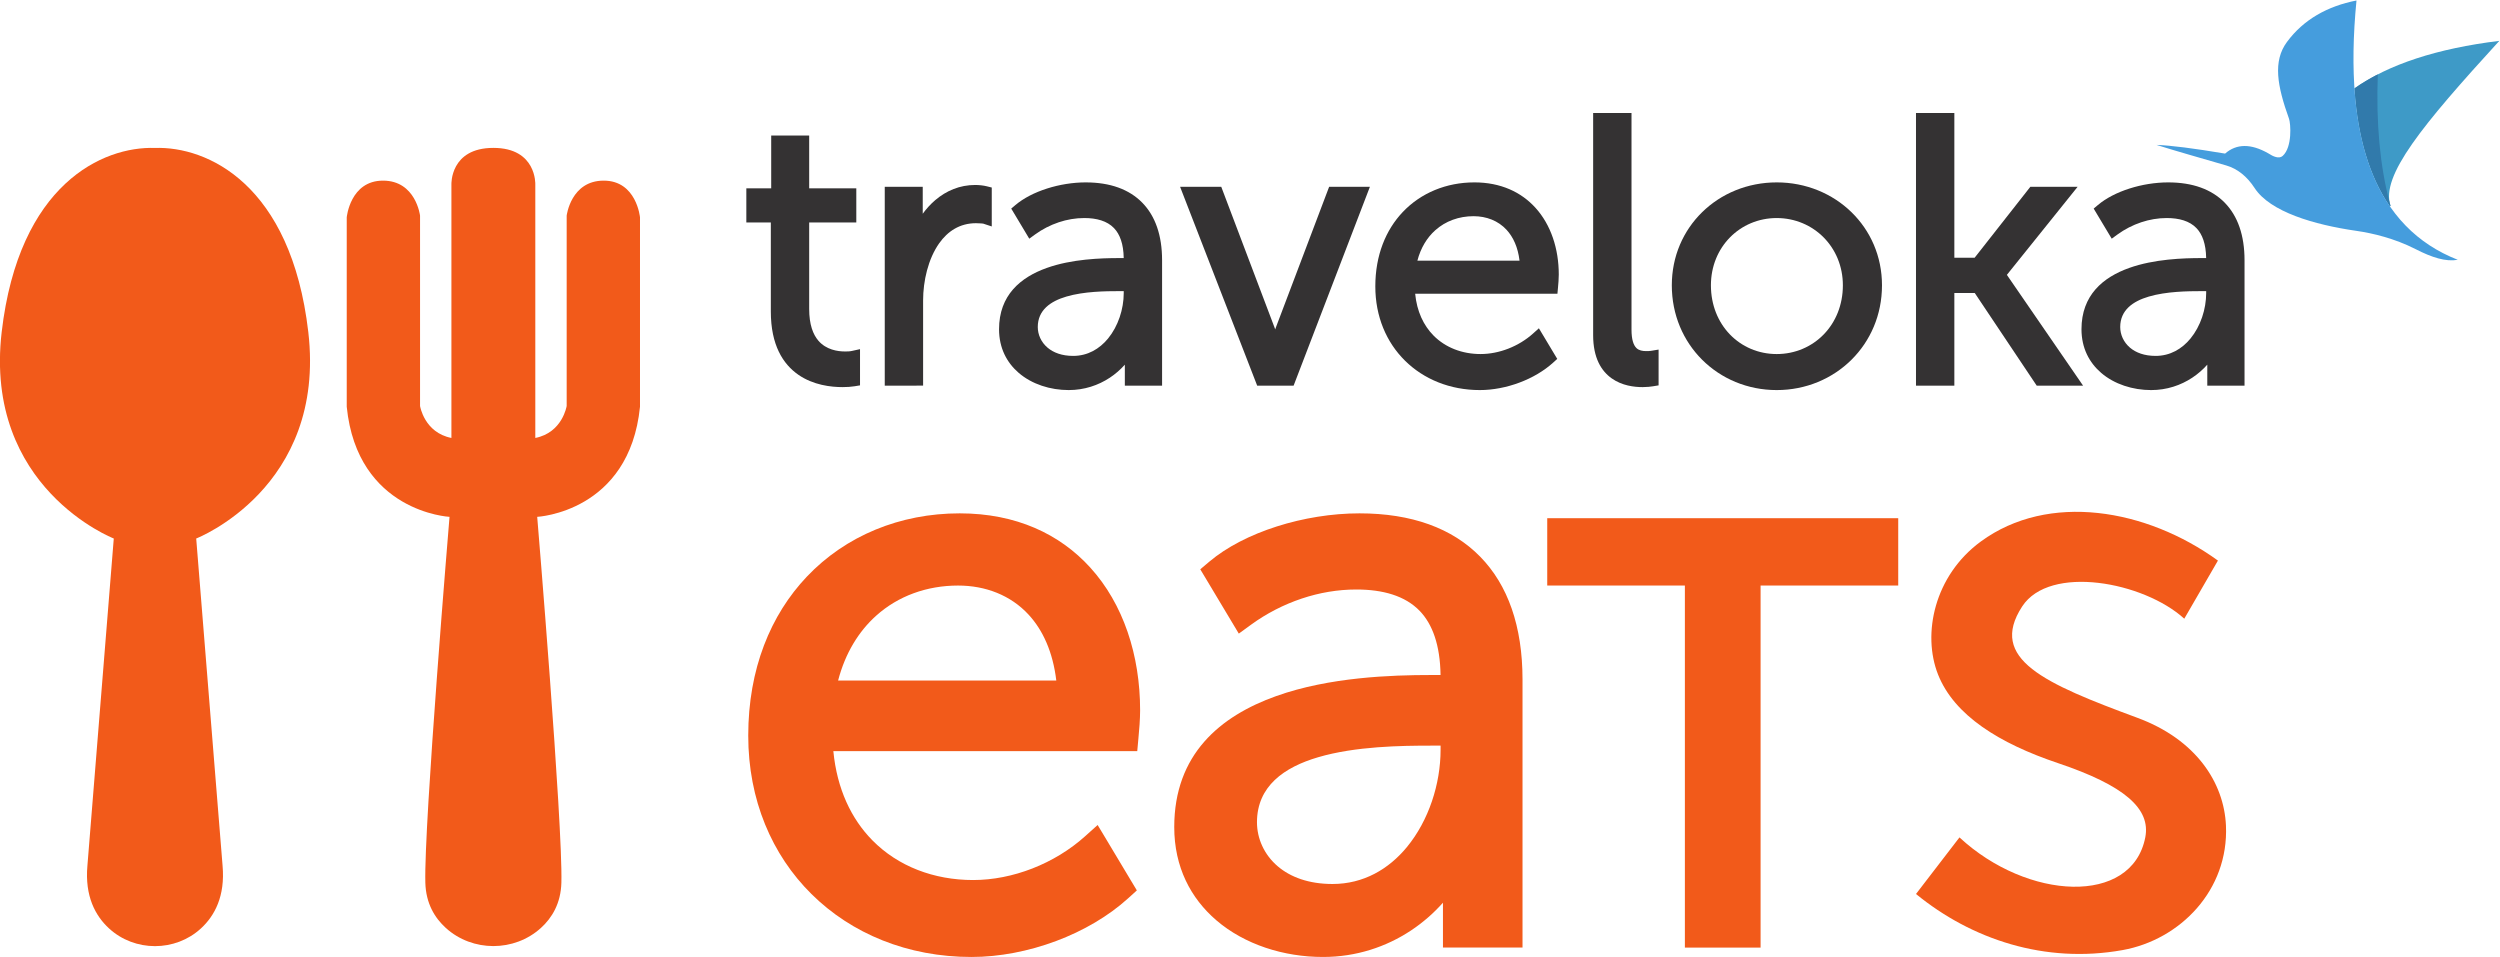
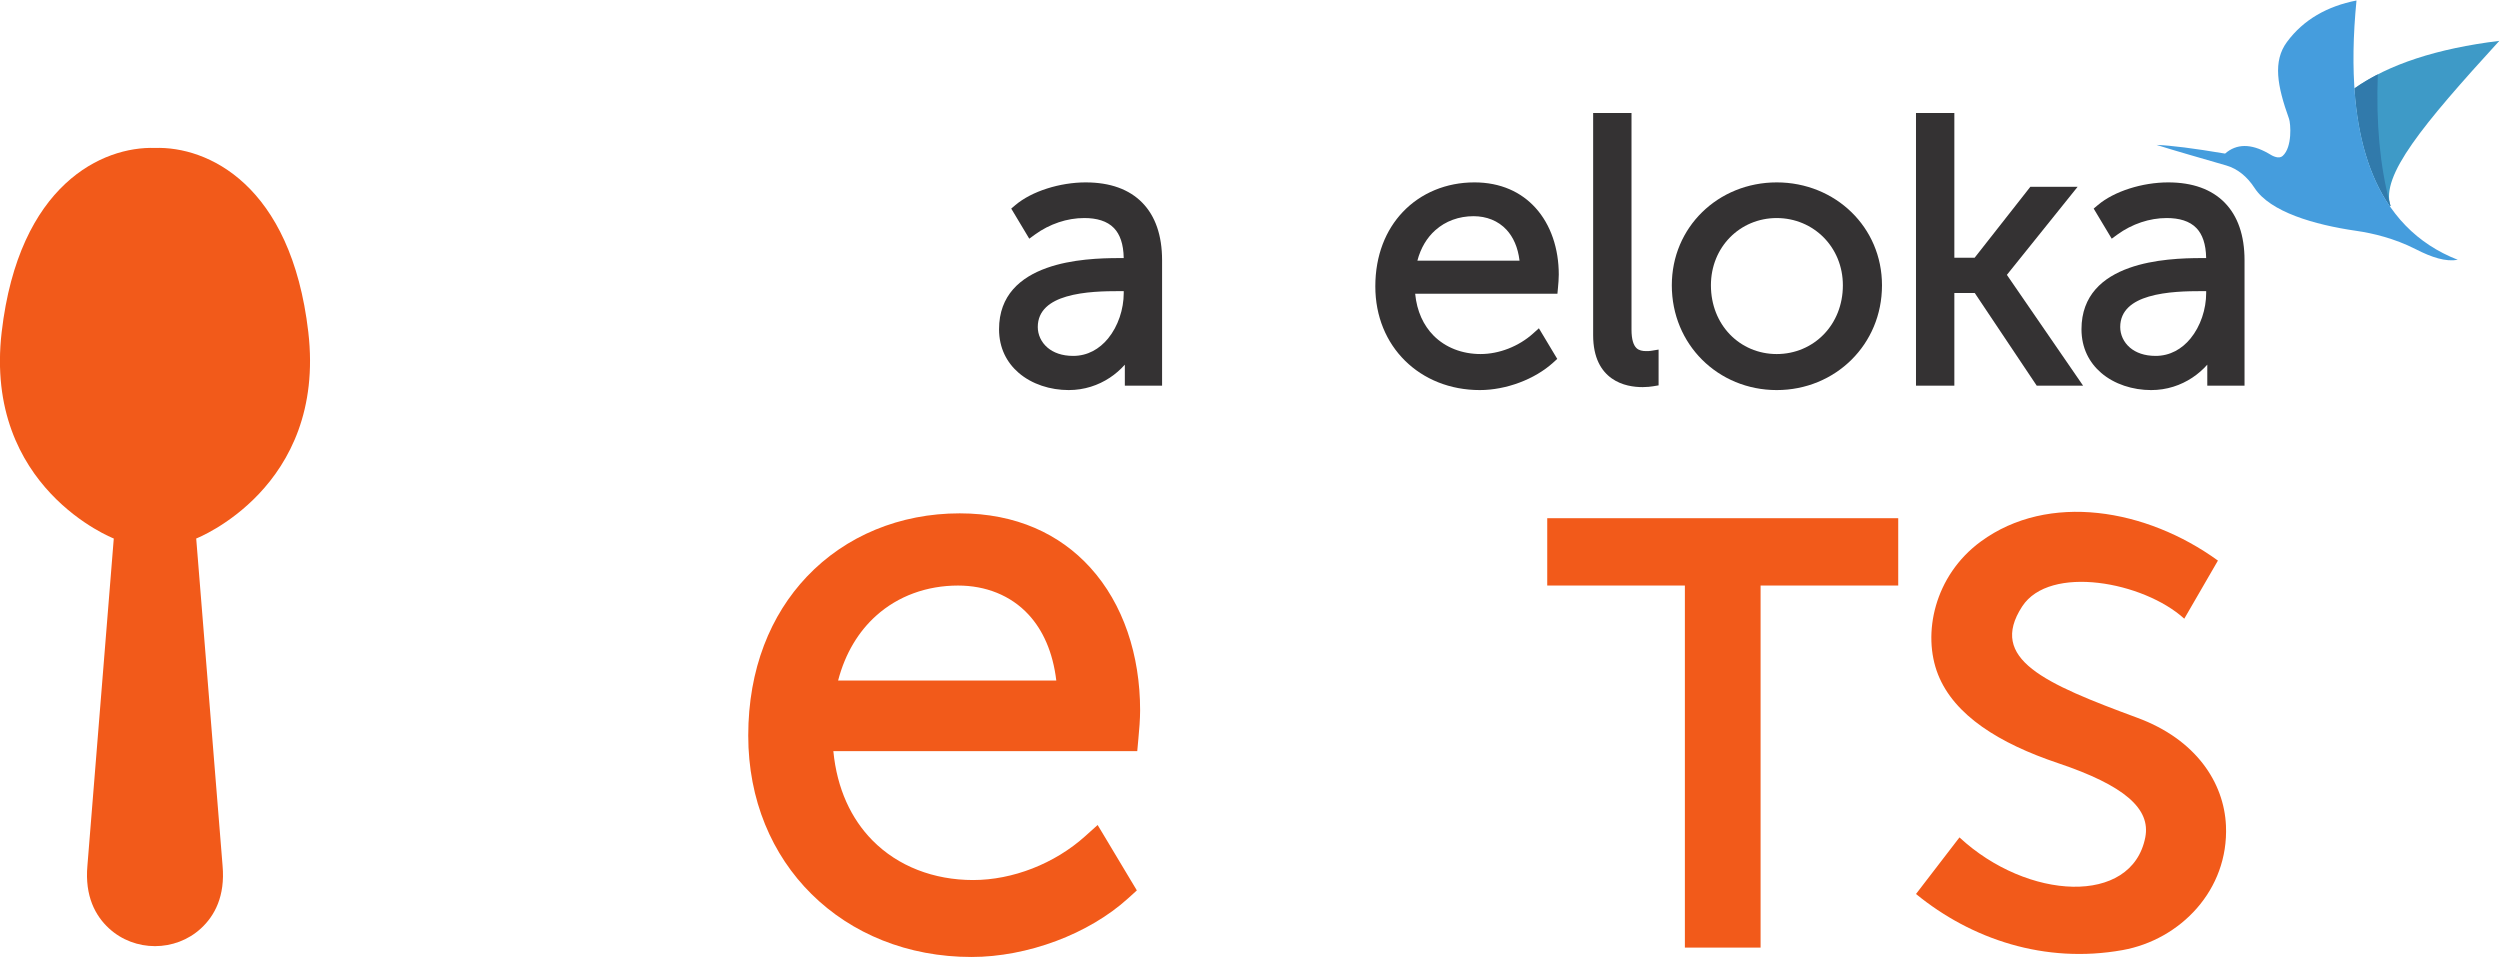
<svg xmlns="http://www.w3.org/2000/svg" xmlns:ns1="http://sodipodi.sourceforge.net/DTD/sodipodi-0.dtd" xmlns:ns2="http://www.inkscape.org/namespaces/inkscape" version="1.1" id="svg2" xml:space="preserve" width="1233.389" height="472.008" viewBox="0 0 1233.389 472.008" ns1:docname="f067660cf8eb1bed9d0f2ad55cf4dc76.eps">
  <defs id="defs6" />
  <g id="g8" ns2:groupmode="layer" ns2:label="ink_ext_XXXXXX" transform="matrix(1.333,0,0,-1.333,-103.304,956.004)">
    <g id="g10" transform="scale(0.1)">
      <path d="m 8940.23,6087.17 c 0,-59.27 -20.54,-122.69 -58.33,-168.6 -31.42,-38.18 -75.11,-63.98 -128.87,-63.98 -41.47,0 -72.96,12.05 -94.59,30.35 -24.15,20.42 -36.33,48.84 -36.33,76.55 0,62.61 47.16,95.39 105.8,112.68 64.96,19.17 144.56,20.15 196.77,20.15 h 15.55 z m 68.64,334.53 c -48.53,49.54 -119.08,75.07 -209.16,75.07 -48.18,0 -97.95,-8.25 -143.05,-22.62 -45.96,-14.62 -87.15,-35.74 -117.08,-61.04 l -15.7,-13.3 10.56,-17.64 42.59,-71.06 13.6,-22.69 21.4,15.58 c 26.49,19.28 56.32,34.68 87.83,45.21 30.33,10.12 62.31,15.62 94.34,15.62 45.61,0 84.52,-10.64 110.04,-37.23 21.89,-22.85 35.12,-58.58 35.94,-110.93 h -16.88 c -67.62,0 -175.56,-3.55 -267.72,-36.44 -97.48,-34.77 -176.83,-101.1 -176.83,-226.97 0,-69.52 28.73,-123.54 72.79,-161.43 49.09,-42.23 117.21,-63.71 184.99,-63.71 57.8,0 109.56,17.57 152.19,45.79 20.85,13.79 39.51,30.16 55.63,48.27 v -53.34 -24.31 h 24.28 89.29 24.28 v 24.31 439.94 c 0,92.33 -25.26,163.82 -73.33,212.92" style="fill:#343233;fill-opacity:1;fill-rule:nonzero;stroke:none" id="path12" />
      <path d="m 4934,6087.17 c 0,-59.27 -20.55,-122.69 -58.34,-168.6 -31.45,-38.18 -75.11,-63.98 -128.89,-63.98 -41.45,0 -72.94,12.07 -94.57,30.37 -24.15,20.4 -36.33,48.82 -36.33,76.53 0,62.61 47.16,95.39 105.8,112.68 64.96,19.17 144.57,20.15 196.79,20.15 H 4934 Z m -140.53,409.61 c -48.16,0 -97.95,-8.25 -143.05,-22.62 -45.95,-14.63 -87.12,-35.73 -117.09,-61.05 l -15.7,-13.28 10.6,-17.63 42.56,-71.07 13.61,-22.71 21.42,15.58 c 26.46,19.28 56.29,34.68 87.81,45.21 30.32,10.14 62.27,15.64 94.35,15.64 45.62,0 84.51,-10.66 110.02,-37.25 21.89,-22.85 35.14,-58.58 35.95,-110.93 h -16.86 c -67.64,0 -175.58,-3.53 -267.75,-36.44 -97.48,-34.77 -176.81,-101.08 -176.81,-226.97 0,-69.52 28.73,-123.51 72.77,-161.43 49.11,-42.23 117.2,-63.71 184.99,-63.67 57.79,0 109.54,17.53 152.21,45.75 20.83,13.79 39.51,30.16 55.61,48.27 v -53.34 -24.29 h 24.29 89.28 24.28 v 24.29 439.94 c 0,92.36 -25.26,163.82 -73.35,212.92 -48.48,49.55 -119.03,75.08 -209.14,75.08" style="fill:#343233;fill-opacity:1;fill-rule:nonzero;stroke:none" id="path14" />
      <path d="m 7525.28,5934.65 c -44.34,-45.91 -106.19,-73.2 -174.53,-73.2 -68.18,0 -129.61,27.21 -173.63,73.03 -43.24,45 -69.87,108.19 -69.87,181.4 0,70.71 26.74,132.66 70.21,176.99 44.01,44.91 105.29,71.98 173.29,71.96 68.14,0 129.84,-27.11 174.18,-72.14 43.69,-44.36 70.71,-106.23 70.71,-176.81 0,-73.08 -26.87,-136.19 -70.36,-181.23 z m -174.51,562.12 c -108.16,0 -205.76,-41.45 -276.08,-110.36 -69.45,-68.03 -112.18,-162.67 -112.18,-270.53 0,-109.77 42.69,-206.08 112.03,-275.33 70.32,-70.22 167.96,-112.43 276.23,-112.43 108.35,0 206.43,42.3 277.1,112.59 69.59,69.24 112.53,165.49 112.53,275.17 0,107.77 -43.03,202.37 -112.76,270.45 -70.65,68.96 -168.64,110.44 -276.87,110.44" style="fill:#343233;fill-opacity:1;fill-rule:nonzero;stroke:none" id="path16" />
-       <path d="m 3915.37,5871.25 h -0.11 c -3.72,-0.25 -8.43,-0.25 -13.13,-0.25 -27.29,0 -69.44,6.44 -98.13,39.76 -19.94,23.14 -34.15,59.91 -34.15,117.68 v 320.02 h 150.13 24.28 v 24.28 77.88 24.29 h -24.28 -150.13 v 171.09 24.28 h -24.28 -92.04 -24.28 V 6646 6474.91 h -67.72 -24.3 v -24.29 -77.88 -24.28 h 24.3 66.35 v -329.59 c 0,-124.44 45.16,-194.53 101.42,-233.75 55.75,-38.87 121.44,-46.05 164.59,-46.03 8.18,0 15.99,0.31 23.06,0.79 8.33,0.58 15.35,1.45 20.67,2.32 l 20.37,3.37 v 20.54 83.35 30.14 l -29.49,-6.52 c -4.61,-1.02 -8.96,-1.54 -13.13,-1.83" style="fill:#343233;fill-opacity:1;fill-rule:nonzero;stroke:none" id="path18" />
-       <path d="m 4406.41,6485.94 c -7.67,0.85 -15.27,1.28 -22.23,1.28 -57.02,0 -107.02,-21.36 -147.86,-56.17 -17.12,-14.6 -32.58,-31.57 -46.2,-50.31 v 75.34 24.3 h -24.29 -92.02 -24.29 v -24.31 -687.23 -24.31 h 24.29 93.39 v 0.02 h 24.27 v 24.29 291.03 c 0,71.69 18.53,153.68 59.7,211.85 l 0.05,-0.02 c 31.13,43.93 75.75,74.02 135.73,74.02 6.27,0 13.02,-0.3 18.59,-0.73 4.67,-0.38 7.85,-0.66 8.14,-0.77 l 31.89,-10.51 v 33.57 91.54 18.93 l -18.51,4.6 c -6.44,1.61 -13.5,2.81 -20.65,3.59" style="fill:#343233;fill-opacity:1;fill-rule:nonzero;stroke:none" id="path20" />
      <path d="m 6876.24,5872.46 c -1.7,-0.09 -5.71,-0.09 -8.91,-0.09 -12.71,0 -26.32,2.12 -35.65,11.18 -10.76,10.47 -18.34,30.82 -18.34,68.38 v 777.42 24.29 h -24.31 -93.38 -24.3 v -24.29 -797.94 c 0,-84.55 30.31,-132.78 68.88,-160.12 38.21,-27.05 83.14,-32.22 114.74,-32.22 7.6,0 15,0.43 21.91,1.06 6.67,0.6 11.95,1.33 16.31,2.05 l 20.4,3.37 v 20.54 83.35 28.58 l -28.19,-4.65 c -3.13,-0.52 -6.27,-0.79 -9.16,-0.91" style="fill:#343233;fill-opacity:1;fill-rule:nonzero;stroke:none" id="path22" />
-       <path d="m 5710.89,6480.38 h -16.71 l -5.96,-15.76 -190.91,-504.17 -0.08,-0.29 c -0.89,-2.43 -1.78,-4.95 -2.66,-7.52 -0.87,2.57 -1.72,5.09 -2.62,7.52 l -0.1,0.29 -190.89,504.17 -5.96,15.76 h -16.72 -100.26 -35.37 l 12.79,-33.03 266.44,-687.24 6.03,-15.58 h 16.55 101.65 16.63 l 6.01,15.67 263.7,687.26 12.63,32.92 h -35.31 -98.88" style="fill:#343233;fill-opacity:1;fill-rule:nonzero;stroke:none" id="path24" />
      <path d="m 8202.59,6154.48 230.07,286.41 31.69,39.49 h -174.98 l -7.28,-9.31 -198.72,-253.03 h -75.18 v 511.31 24.29 h -24.28 -93.4 -24.29 v -24.29 -960.51 -24.31 h 24.29 93.4 24.28 v 24.31 318.64 h 75.45 l 222.13,-332.13 7.23,-10.82 h 12.88 112.62 46.09 l -26.17,38.06 -255.83,371.89" style="fill:#343233;fill-opacity:1;fill-rule:nonzero;stroke:none" id="path26" />
      <path d="m 6020.87,6207.11 c 12.4,47.49 35.66,85.18 65.96,112.35 38.24,34.31 88.14,52.22 141.86,52.22 47.5,0 91.13,-16.66 122.29,-50.47 24.74,-26.84 42.07,-64.76 47.95,-114.1 z m 210.56,289.66 c -103.19,0 -197.51,-38.8 -264.76,-109.71 -62.7,-66.15 -101.5,-159.75 -101.5,-275.29 0,-111.66 41.13,-206.78 109.48,-274.5 69.53,-68.94 166.89,-109.15 277.38,-109.13 48.28,0 99.18,9.91 146.58,27.65 47.09,17.61 90.82,43.08 125.21,74.37 l 14.67,13.34 -10.23,17.01 -42.57,71.07 -15.13,25.21 -21.88,-19.65 c -26.18,-23.49 -57.59,-42.56 -91.28,-55.71 -32.99,-12.84 -68.11,-19.98 -102.63,-19.98 -67.88,0 -130.11,23.72 -174.47,68.76 -36.58,37.14 -61.37,89.09 -67.66,154.53 h 504.47 22.08 l 2.01,22.12 c 0.79,8.6 1.56,17.27 1.99,23.89 0.57,8.73 0.96,17.18 0.96,24.76 0,95.58 -29.06,184.35 -86.54,247.52 -52.55,57.76 -128.15,93.74 -226.18,93.74" style="fill:#343233;fill-opacity:1;fill-rule:nonzero;stroke:none" id="path28" />
      <path d="m 9620.01,6408.55 c 0.81,0.48 1.62,0.96 2.43,1.48 -37.04,110.68 116.99,297.74 402.76,610.58 -231.01,-28.36 -409.72,-87 -536.11,-175.93 12.31,-181.3 55.93,-326.68 130.92,-436.13 v 0" style="fill:#3e9ac7;fill-opacity:1;fill-rule:nonzero;stroke:none" id="path30" />
      <path d="m 9620.01,6408.55 c 0.81,0.48 1.62,0.96 2.43,1.48 -1.25,3.72 -2.26,7.56 -3.08,11.49 -36.08,137.07 -50.68,295.45 -43.85,475.11 -31.1,-15.99 -59.91,-33.31 -86.42,-51.95 12.31,-181.3 55.93,-326.68 130.92,-436.13 v 0" style="fill:#317aab;fill-opacity:1;fill-rule:nonzero;stroke:none" id="path32" />
      <path d="m 9715.09,6249.87 c 61.05,-31.25 111.6,-47.37 156.4,-39.64 -301.09,118.02 -426.06,437.96 -374.92,959.8 -108.16,-21.26 -195.96,-70.72 -257.09,-153.17 -53.24,-71.83 -36.17,-163.12 7.49,-284.96 5.86,-16.34 12.91,-104.39 -23.55,-137.11 -13.42,-12.02 -34.94,-2.51 -53.58,9.64 -64,36.37 -117.19,36.01 -159.6,-1.07 -116.83,19.62 -201.46,30.33 -253.87,32.14 74.78,-23.56 161.16,-47.76 258.15,-76.06 41.45,-12.08 76.98,-40.5 104.99,-83.55 57.32,-88.09 219.73,-135.87 377.06,-158.55 59.03,-8.5 140.66,-27.63 218.52,-67.47" style="fill:#459ddd;fill-opacity:1;fill-rule:nonzero;stroke:none" id="path34" />
      <path d="m 1348.6,6624.27 c -192.95,6.36 -503.678,-133.13 -567.409,-681.37 -67.113,-577.35 414.879,-764.15 414.879,-764.15 l -97.62,-1211.31 c -9.91,-112.67 29.51,-185.18 79.83,-231.56 95.16,-87.73 245.48,-87.73 340.65,0 50.31,46.38 89.73,118.89 79.82,231.56 l -97.62,1211.31 c 0,0 481.99,186.8 414.88,764.15 -63.73,548.24 -374.46,687.73 -567.41,681.37" style="fill:#f25a1a;fill-opacity:1;fill-rule:nonzero;stroke:none" id="path36" />
-       <path d="m 3009.37,6503.28 c -121.69,0 -137.07,-129.48 -137.07,-129.48 v -704.48 c 0,0 -15.39,-98.59 -116.09,-118.4 v 938.21 c 0,0 5.59,135.34 -155.25,135.34 -160.85,0 -155.26,-135.34 -155.26,-135.34 v -938.21 c -100.7,19.81 -116.09,118.4 -116.09,118.4 v 704.48 c 0,0 -15.39,129.48 -137.07,129.48 -121.69,0 -134.27,-135.85 -134.27,-135.85 v -700.94 c 39.16,-390.56 380.44,-407.54 380.44,-407.54 0,0 -95.11,-1138.69 -89.52,-1353.77 2,-76.82 34.68,-130.54 75.88,-167.86 98.66,-89.36 253.11,-89.36 351.77,0 41.19,37.32 73.88,91.04 75.87,167.86 5.6,215.08 -89.51,1353.77 -89.51,1353.77 0,0 341.28,16.98 380.44,407.54 v 700.94 c 0,0 -12.59,135.85 -134.27,135.85" style="fill:#f25a1a;fill-opacity:1;fill-rule:nonzero;stroke:none" id="path38" />
-       <path d="m 6106.68,4396.89 c 0,-126.6 -43.89,-262.08 -124.6,-360.14 -67.19,-81.56 -160.46,-136.67 -275.35,-136.67 -88.53,0 -155.8,25.78 -201.99,64.87 -51.61,43.58 -77.61,104.28 -77.61,163.48 0,133.75 100.72,203.77 226,240.68 138.75,40.96 308.8,43.05 420.36,43.05 h 33.19 z m -300.2,874.98 c -102.86,0 -209.21,-17.64 -305.55,-48.33 -98.16,-31.26 -186.11,-76.32 -250.1,-130.42 l -33.55,-28.34 22.63,-37.68 90.92,-151.81 29.07,-48.49 45.75,33.28 c 56.53,41.17 120.26,74.05 187.57,96.55 64.79,21.66 133.03,33.41 201.55,33.41 97.45,0 180.51,-22.75 235,-79.55 46.77,-48.82 75.09,-125.15 76.82,-236.96 h -36.03 c -144.49,0 -375.05,-7.55 -571.95,-77.84 -208.2,-74.28 -377.66,-215.92 -377.66,-484.84 0,-148.52 61.36,-263.84 155.44,-344.82 104.89,-90.22 250.36,-136.11 395.15,-136.02 123.45,0 233.99,37.46 325.13,97.71 44.51,29.47 84.4,64.44 118.8,103.13 v -113.96 -51.87 h 51.87 190.72 51.87 v 51.87 939.77 c 0,197.29 -53.95,349.93 -156.68,454.83 -103.57,105.84 -254.27,160.38 -446.77,160.38" style="fill:#f25a1a;fill-opacity:1;fill-rule:nonzero;stroke:none" id="path40" />
      <path d="m 3876.86,4653.12 c 26.49,101.43 76.18,181.93 140.88,239.97 81.69,73.31 188.29,111.55 303.04,111.55 101.48,0 194.67,-35.59 261.23,-107.82 52.85,-57.34 89.85,-138.32 102.41,-243.7 z m 449.77,618.73 c -220.4,0 -421.91,-82.89 -565.55,-234.37 -133.92,-141.29 -216.81,-341.24 -216.81,-588.05 0,-238.51 87.85,-441.7 233.85,-586.36 148.53,-147.24 356.5,-233.15 592.53,-233.1 103.13,0 211.85,21.16 313.11,59.06 100.6,37.63 194,92.03 267.44,158.86 l 31.33,28.49 -21.83,36.34 -90.92,151.81 -32.35,53.87 -46.73,-41.98 c -55.91,-50.19 -123,-90.92 -194.98,-119.01 -70.47,-27.43 -145.51,-42.69 -219.21,-42.69 -145.02,0 -277.96,50.67 -372.7,146.88 -78.15,79.34 -131.09,190.32 -144.53,330.1 h 1077.59 47.17 l 4.3,47.26 c 1.69,18.36 3.33,36.87 4.26,51.03 1.2,18.63 2.04,36.7 2.04,52.89 0,204.17 -62.07,393.78 -184.86,528.72 -112.27,123.39 -273.75,200.25 -483.15,200.25" style="fill:#f25a1a;fill-opacity:1;fill-rule:nonzero;stroke:none" id="path42" />
      <path d="m 6501.43,5004.64 h 509.43 V 3664.65 h 280.18 v 1339.99 h 509.44 v 249.32 H 6501.43 v -249.32" style="fill:#f25a1a;fill-opacity:1;fill-rule:nonzero;stroke:none" id="path44" />
      <path d="m 8685.84,4515.09 c -344.03,127.2 -553.33,217.52 -426.65,412.15 101.88,156.54 450,91.44 599.99,-45.29 l 124.53,215.1 c -264.62,191.91 -626.88,254.18 -877.35,70.75 -172.59,-126.39 -217.92,-342.45 -158.49,-492.45 59.97,-151.36 226.8,-254.93 443.98,-327.95 246.23,-82.78 343.75,-168.78 322.99,-274.88 -49.52,-253.3 -435.85,-233.49 -687.73,0 l -160.89,-209.43 c 204.76,-167.51 477.03,-259.21 764.42,-207.66 213.02,38.2 393.47,221.69 382.79,460.96 -7.07,158.49 -110.37,318.4 -327.59,398.7" style="fill:#f25a1a;fill-opacity:1;fill-rule:nonzero;stroke:none" id="path46" />
    </g>
  </g>
</svg>